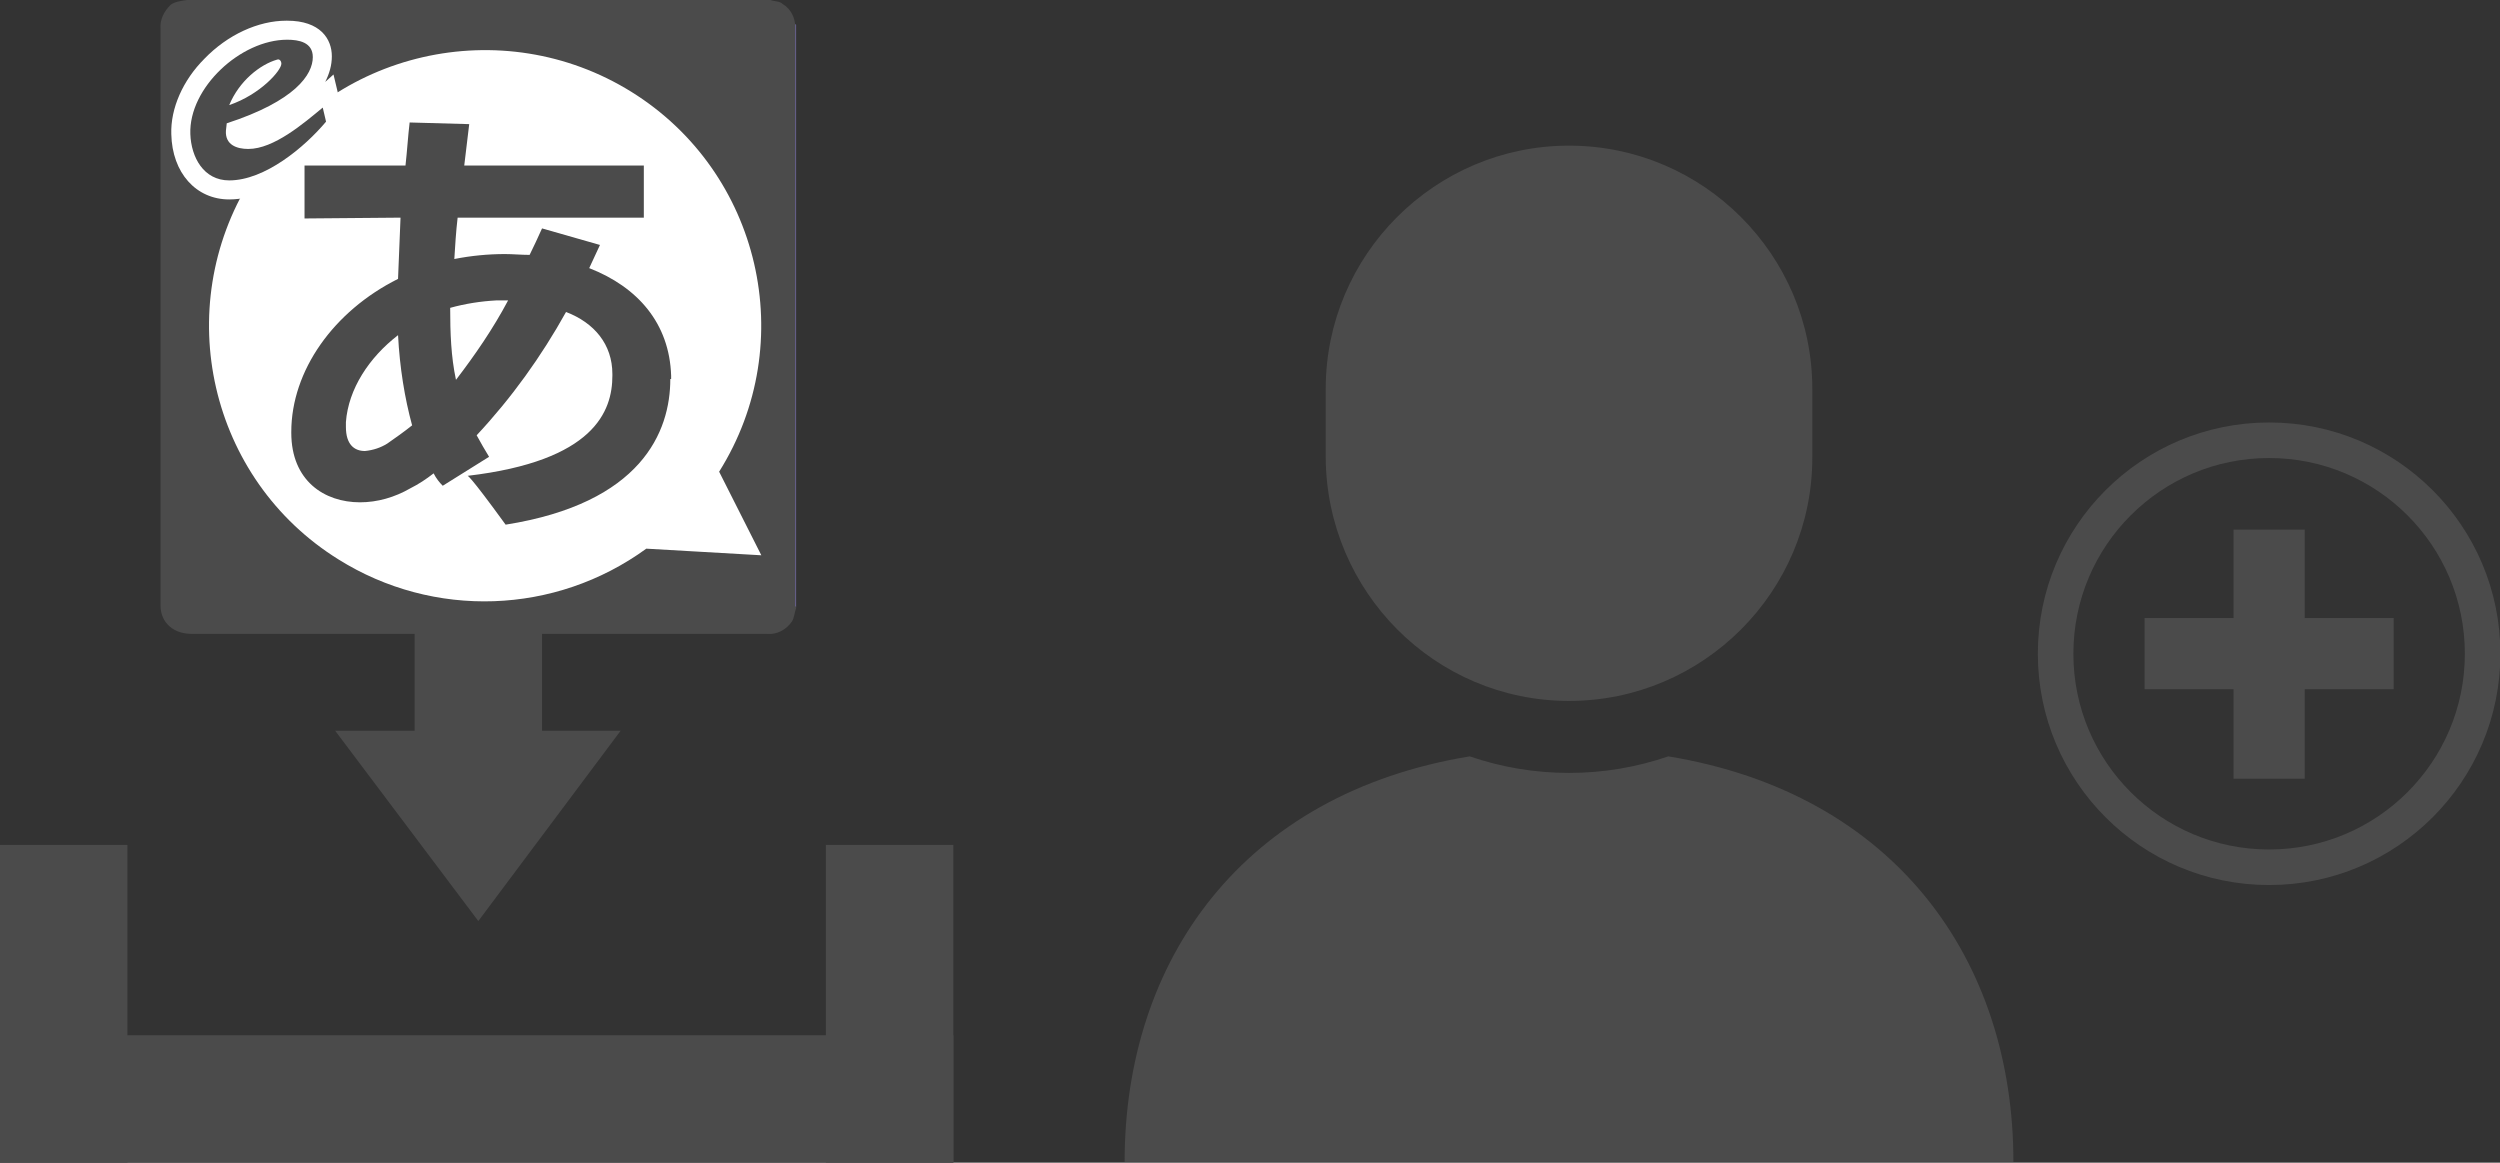
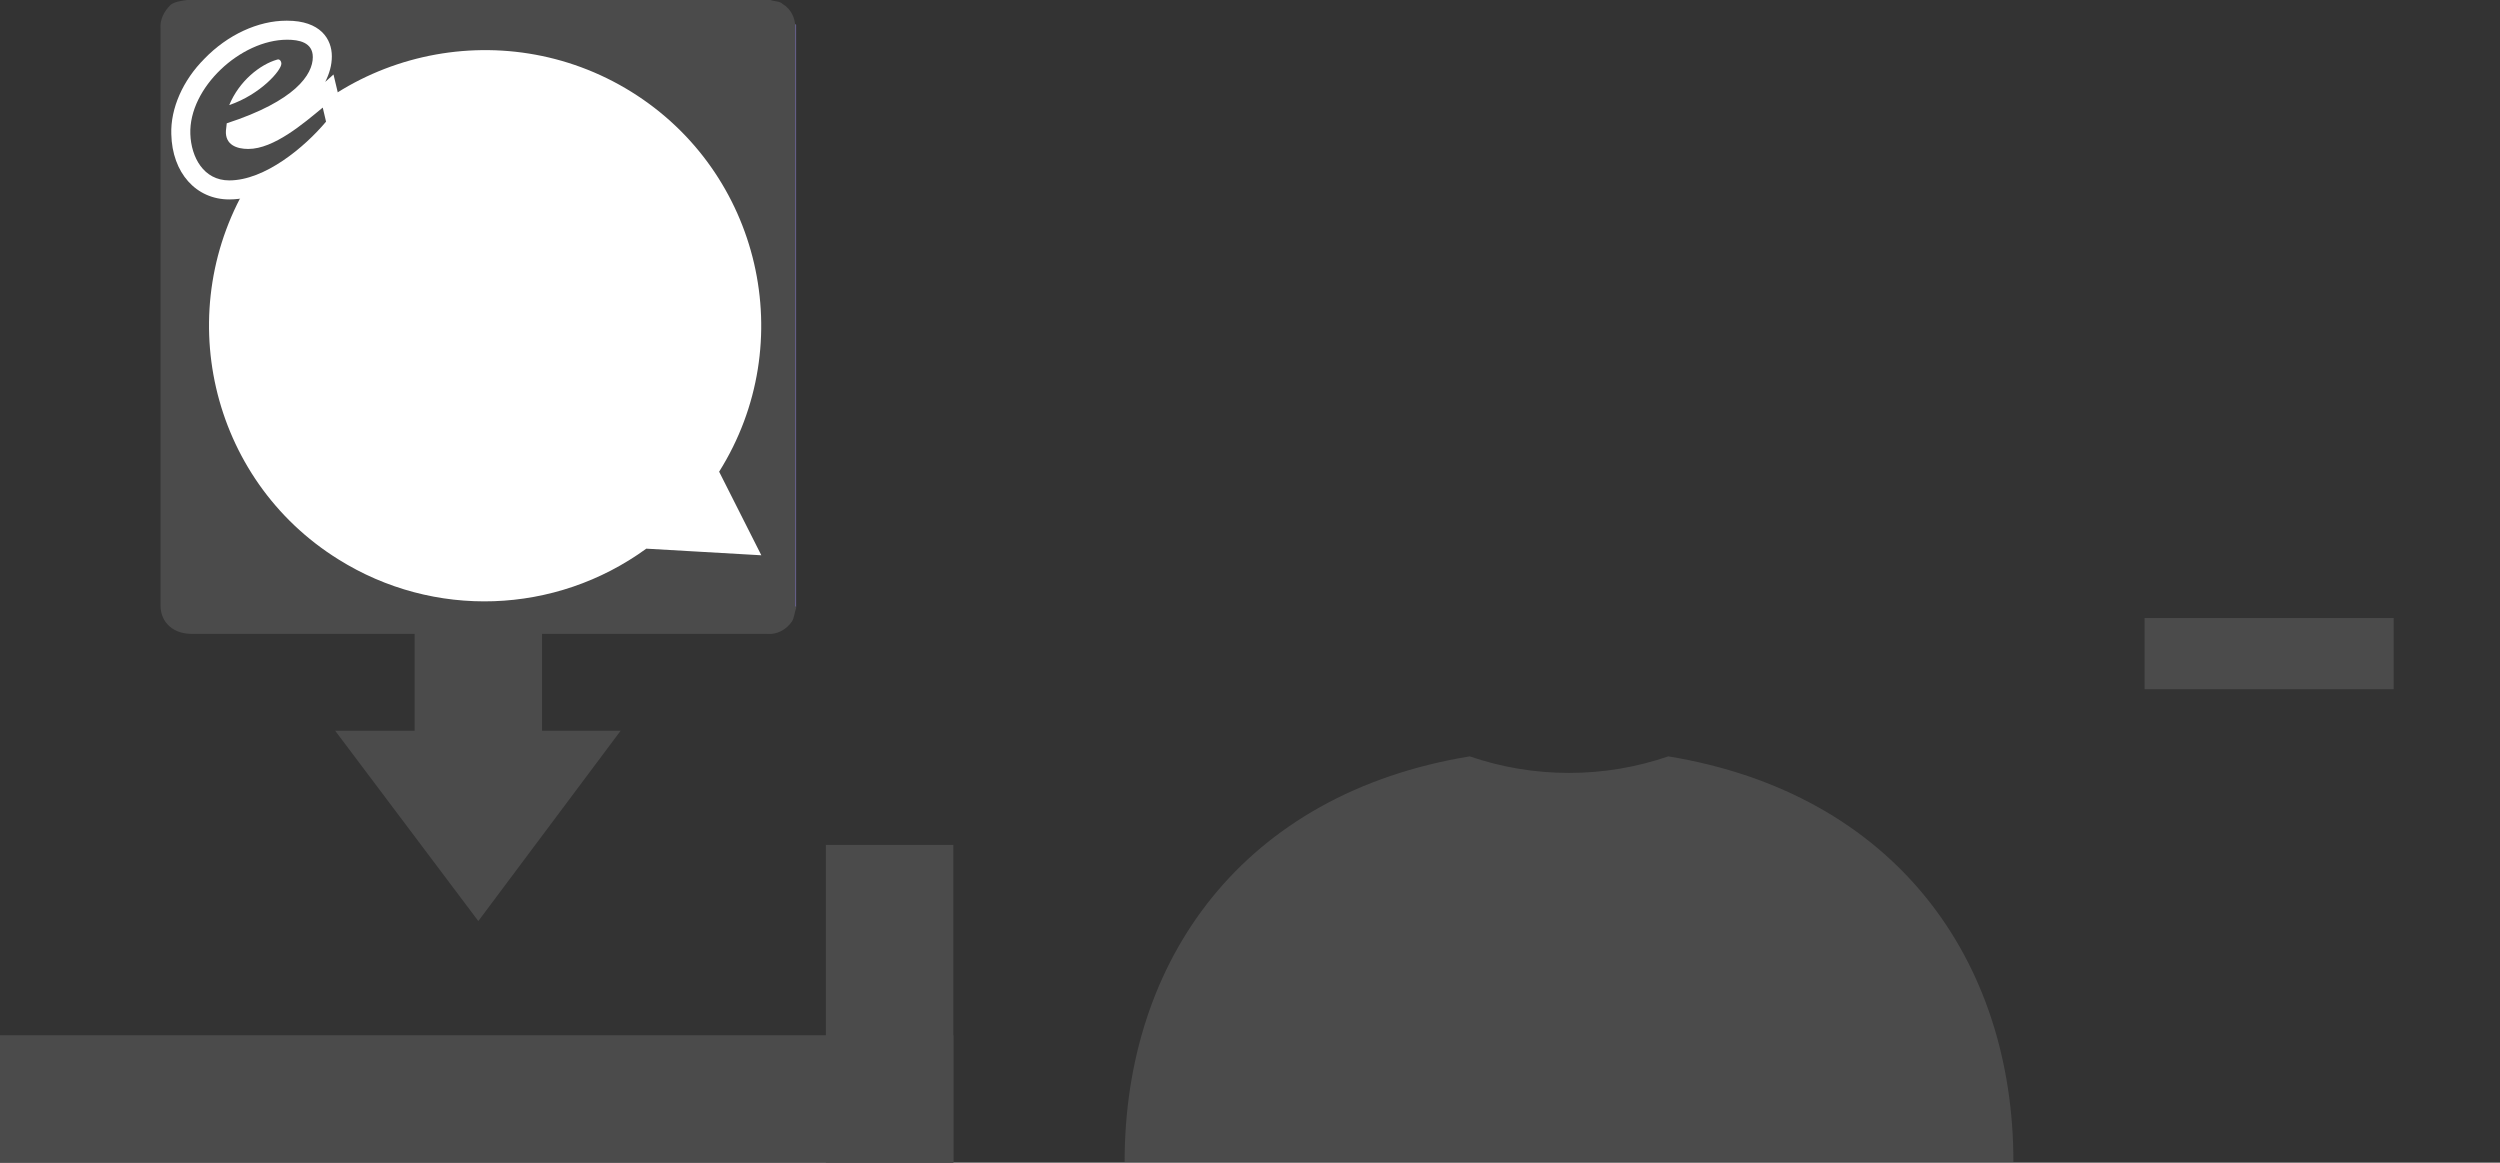
<svg xmlns="http://www.w3.org/2000/svg" version="1.1" id="レイヤー_1" x="0px" y="0px" width="302.1px" height="140.5px" viewBox="0 0 302.1 140.5" style="enable-background:new 0 0 302.1 140.5;" xml:space="preserve">
  <rect x="0" y="0" width="302.1" height="140.5" fill="#333333" stroke="none" />
  <style type="text/css">
	.st0{fill:#4B4B4B;}
	.st1{fill:none;stroke:#4B4B4B;stroke-width:4.295;stroke-miterlimit:10;}
	.st2{fill:#726AA2;}
	.st3{fill:#FFFFFF;}
</style>
  <g>
    <path class="st0" d="M201.6,91.4c-3.8,1.3-7.8,2-12,2c-4.2,0-8.2-0.7-12-2c-27.4,4.5-41.7,24.6-41.7,49h53.7h53.7   C243.3,116,229,95.9,201.6,91.4z" />
-     <path class="st0" d="M189.6,84.7c16.2,0,29.4-13.2,29.4-29.4V47c0-16.2-13.2-29.4-29.4-29.4c-16.2,0-29.4,13.2-29.4,29.4v8.3   C160.3,71.5,173.4,84.7,189.6,84.7z" />
  </g>
  <g>
-     <circle class="st1" cx="274.2" cy="79" r="25.8" />
-     <rect x="269.9" y="64" class="st0" width="8.6" height="30.1" />
    <rect x="269.9" y="64" transform="matrix(-1.836970e-16 1 -1 -1.836970e-16 353.25 -195.216)" class="st0" width="8.6" height="30.1" />
  </g>
  <g>
    <g>
      <path class="st0" d="M22.6,0h70.5c0.5,0.2,1.1,0.1,1.5,0.5c1,0.6,1.5,1.7,1.5,2.8c0,23.1,0,46.3,0,69.4c0,0.2,0,0.5,0.1,0.7v0.1    c-0.2,0.5-0.2,1.1-0.5,1.6c-0.7,1-1.8,1.6-3,1.5H23.3c-1,0-2-0.2-2.8-0.9c-0.7-0.6-1.1-1.5-1.1-2.5v-0.4c0-23.1,0-46.2,0-69.3    c-0.1-1.1,0.4-2.1,1.2-2.9C21.1,0.2,21.9,0.1,22.6,0z" />
      <path class="st2" d="M96.2,73.4c0-0.1-0.1-0.1-0.1-0.2c0-0.2,0-0.4,0-0.6V3.9c0-0.3,0-0.6,0-0.9c0-0.1,0.1-0.1,0.1,0V73.4z" />
      <path class="st3" d="M92,67.1L86.9,57c9.8-15.6,5-36.2-10.6-45.9S40,6.1,30.3,21.7s-5,36.2,10.6,45.9c11.5,7.2,26.2,6.7,37.2-1.3    L92,67.1z" />
      <path class="st3" d="M27.7,24.1c-4,0-6.9-3.2-7-7.9c-0.1-3.1,1.4-6.5,4-9.1c2.8-2.9,6.5-4.6,9.9-4.6h0.1c4,0,5.4,2.2,5.4,4.3    c0,1.1-0.3,2.1-0.8,3.1L40.3,9l1.5,6.3l-0.8,0.9C39.5,18,33.8,24.1,27.7,24.1z" />
      <path class="st0" d="M39.4,14.7c-2.6,3.1-7.4,7.1-11.7,7.1c-3.1,0-4.6-2.8-4.7-5.6c-0.2-5.6,6.1-11.4,11.7-11.4    c1.4,0,3.1,0.3,3.1,2.1c0,2.1-2.1,5.3-10.4,8l-0.1,0.9C27.2,17.5,28.6,18,30,18c3.1,0,6.7-3.1,9-5L39.4,14.7z M34,7.7    c0-0.3-0.2-0.6-0.5-0.5c-2.1,0.6-4.6,2.6-5.8,5.5C31.5,11.4,34,8.5,34,7.7L34,7.7z" />
-       <path class="st0" d="M81,45.8c0,6.4-3.5,15-19.9,17.6c-4.5-6.2-4.6-5.9-4.6-5.9C71.8,55.7,74,49.7,74,45.4v-0.2    c0-3.6-2.2-6.2-5.6-7.5c-3,5.4-6.6,10.4-10.8,14.9c0.5,0.9,1,1.8,1.5,2.6l-5.6,3.5c-0.4-0.4-0.8-0.9-1.1-1.5    c-0.9,0.7-1.8,1.3-2.8,1.8c-1.9,1.1-4,1.7-6.1,1.7c-4.3,0-8.3-2.6-8.3-8.4v-0.1c0-7.4,5.1-14.6,12.9-18.5c0.1-2.5,0.2-4.9,0.3-7.4    l-11.6,0.1L36.8,20H49c0.2-1.8,0.3-3.5,0.5-5.2l7.2,0.2c-0.2,1.6-0.4,3.3-0.6,5h21.7v6.3H55.3c-0.2,1.7-0.3,3.4-0.4,5    c2-0.4,4.1-0.6,6.1-0.6c1,0,2,0.1,3,0.1c0.5-1,1-2.1,1.5-3.2l7,2c-0.4,0.9-0.9,1.9-1.3,2.8c5.9,2.3,9.7,6.7,9.9,13V45.8L81,45.8z     M41.8,51v0.6c0,2.1,1,2.9,2.3,2.9c1-0.1,1.9-0.4,2.7-0.9c1-0.7,2-1.4,3-2.2c-0.9-3.3-1.5-7-1.7-10.9C44.6,43.2,42.1,47,41.8,51    L41.8,51z M60,36.3c-1.9,0.1-3.8,0.4-5.6,0.9c0,3,0.1,5.9,0.7,8.7c2.3-3,4.5-6.2,6.3-9.6C61.4,36.3,60,36.3,60,36.3z" />
    </g>
    <g>
      <rect x="50.1" y="74.8" class="st0" width="15.4" height="15.4" />
    </g>
    <polygon class="st0" points="57.8,111.3 75,88.3 40.5,88.3  " />
    <rect y="125.1" class="st0" width="115.2" height="15.4" />
    <rect x="99.8" y="102.1" class="st0" width="15.4" height="38.4" />
-     <rect y="102.1" class="st0" width="15.4" height="38.4" />
  </g>
</svg>